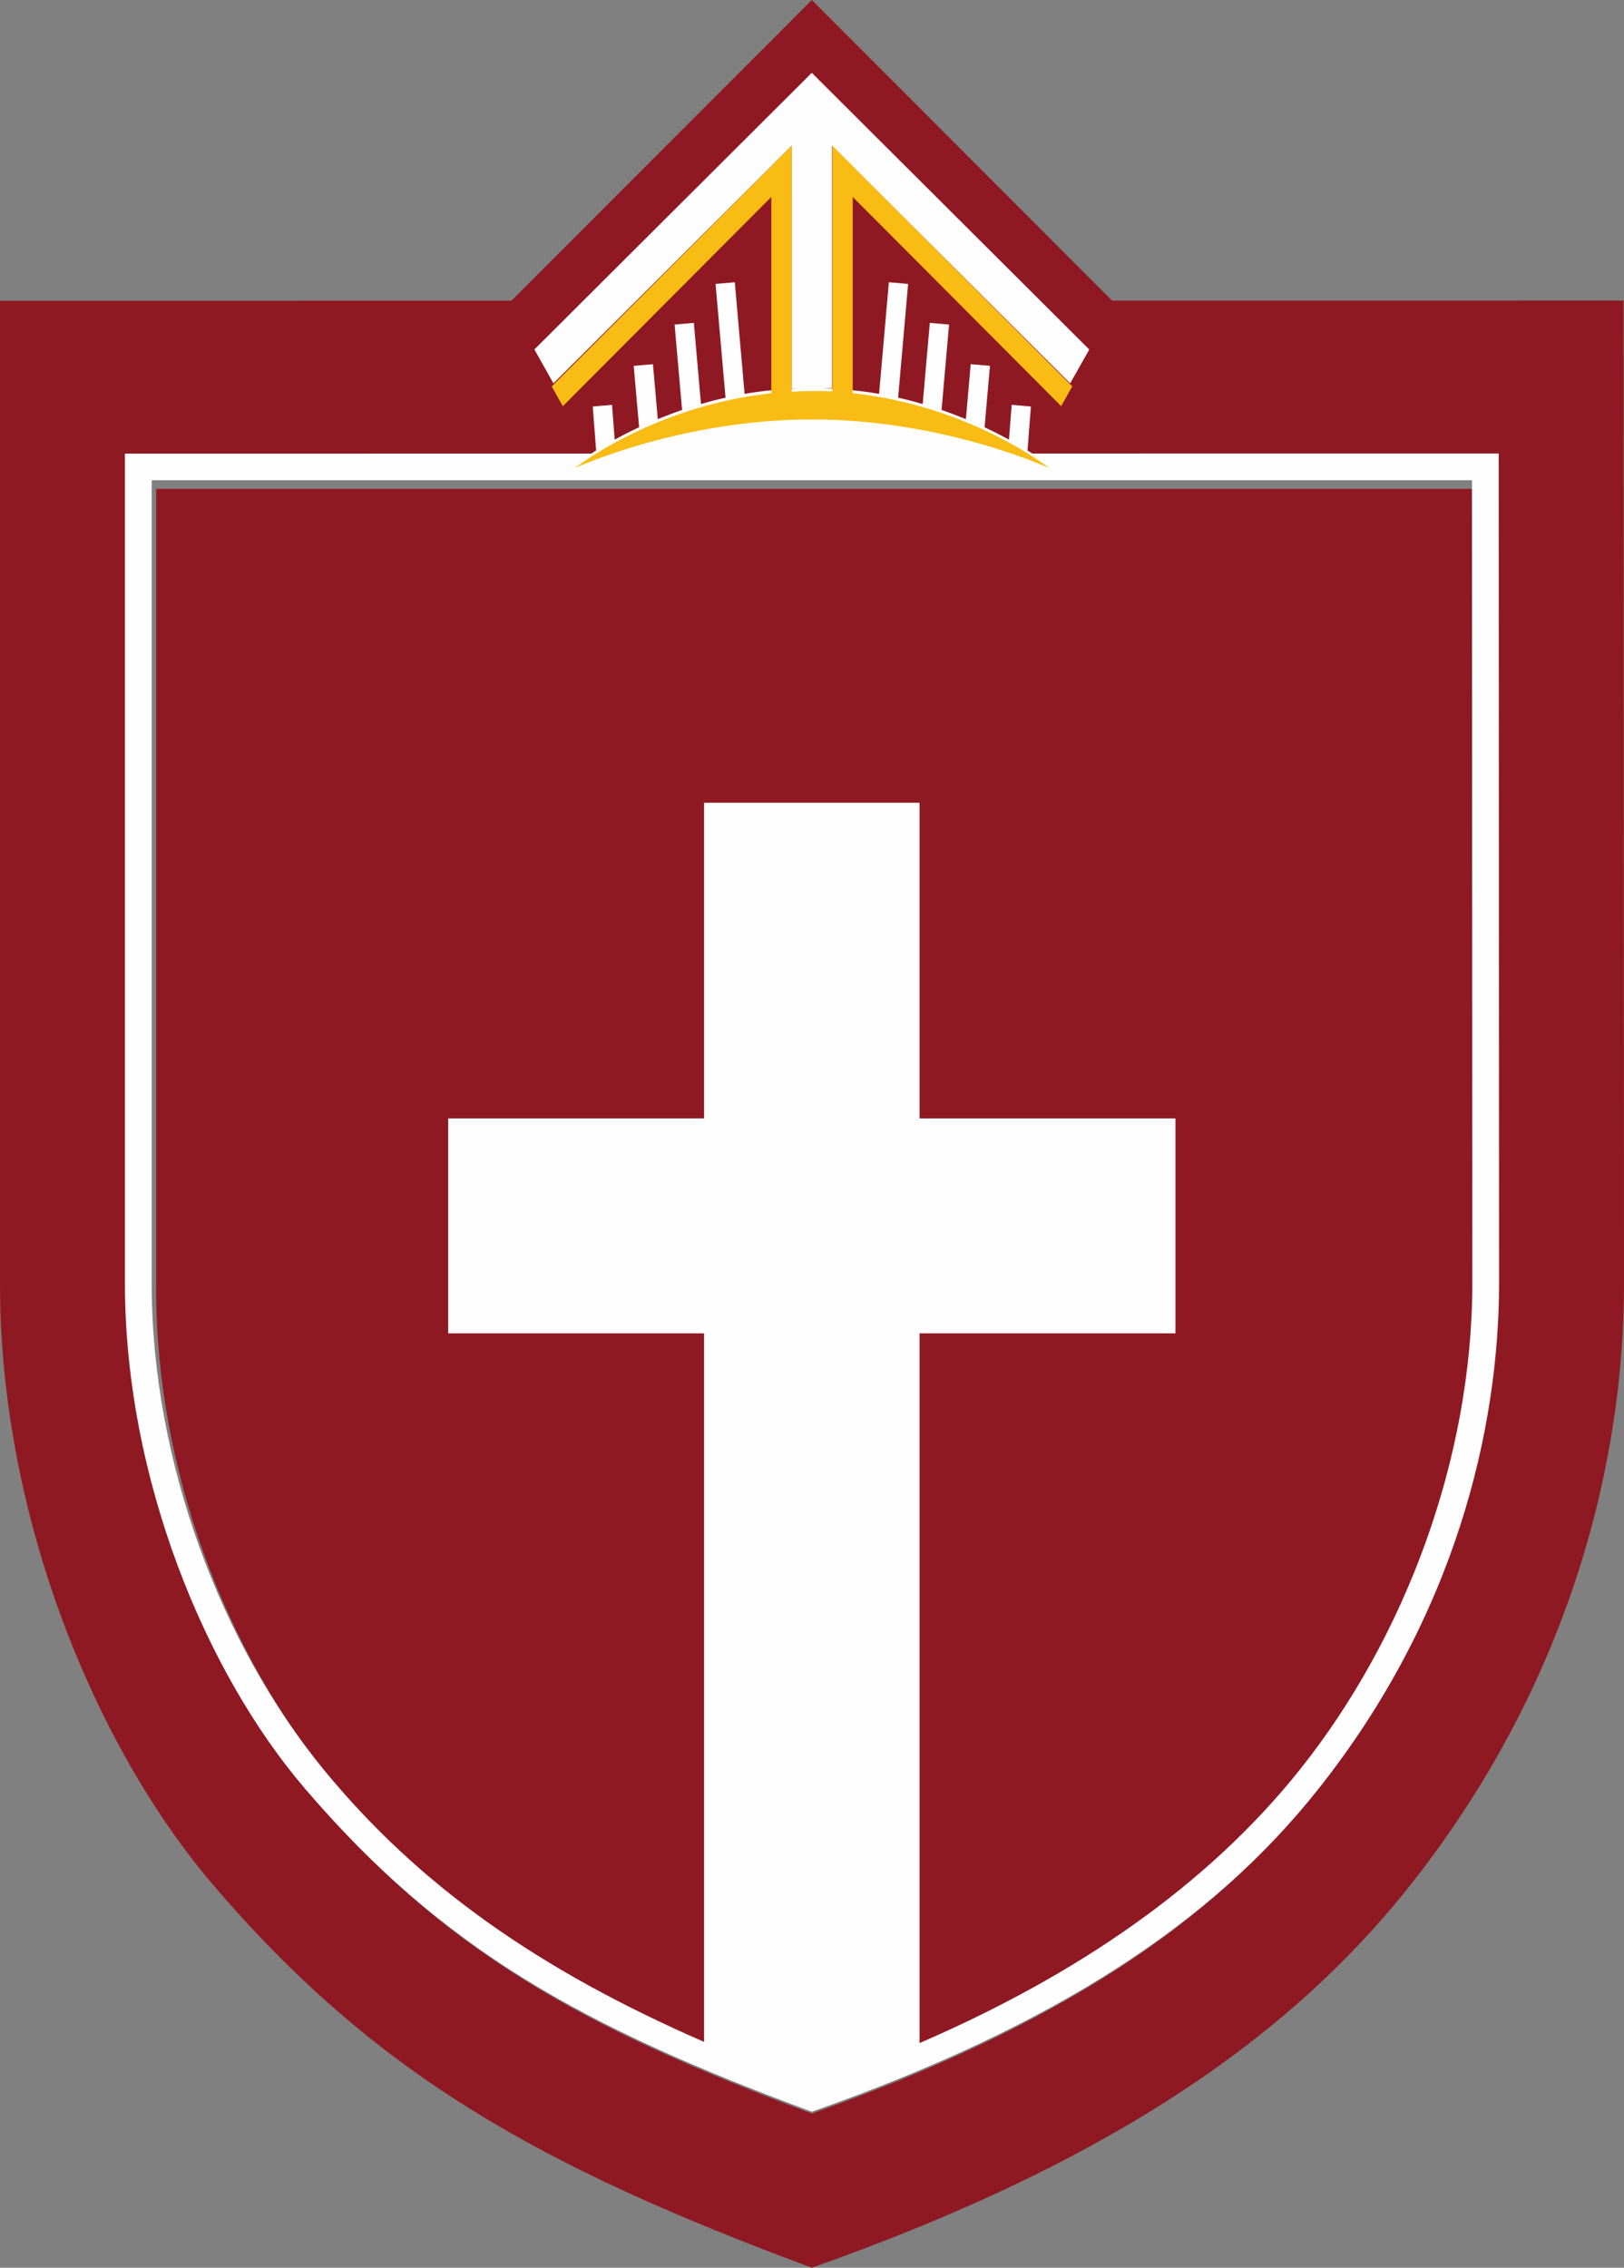
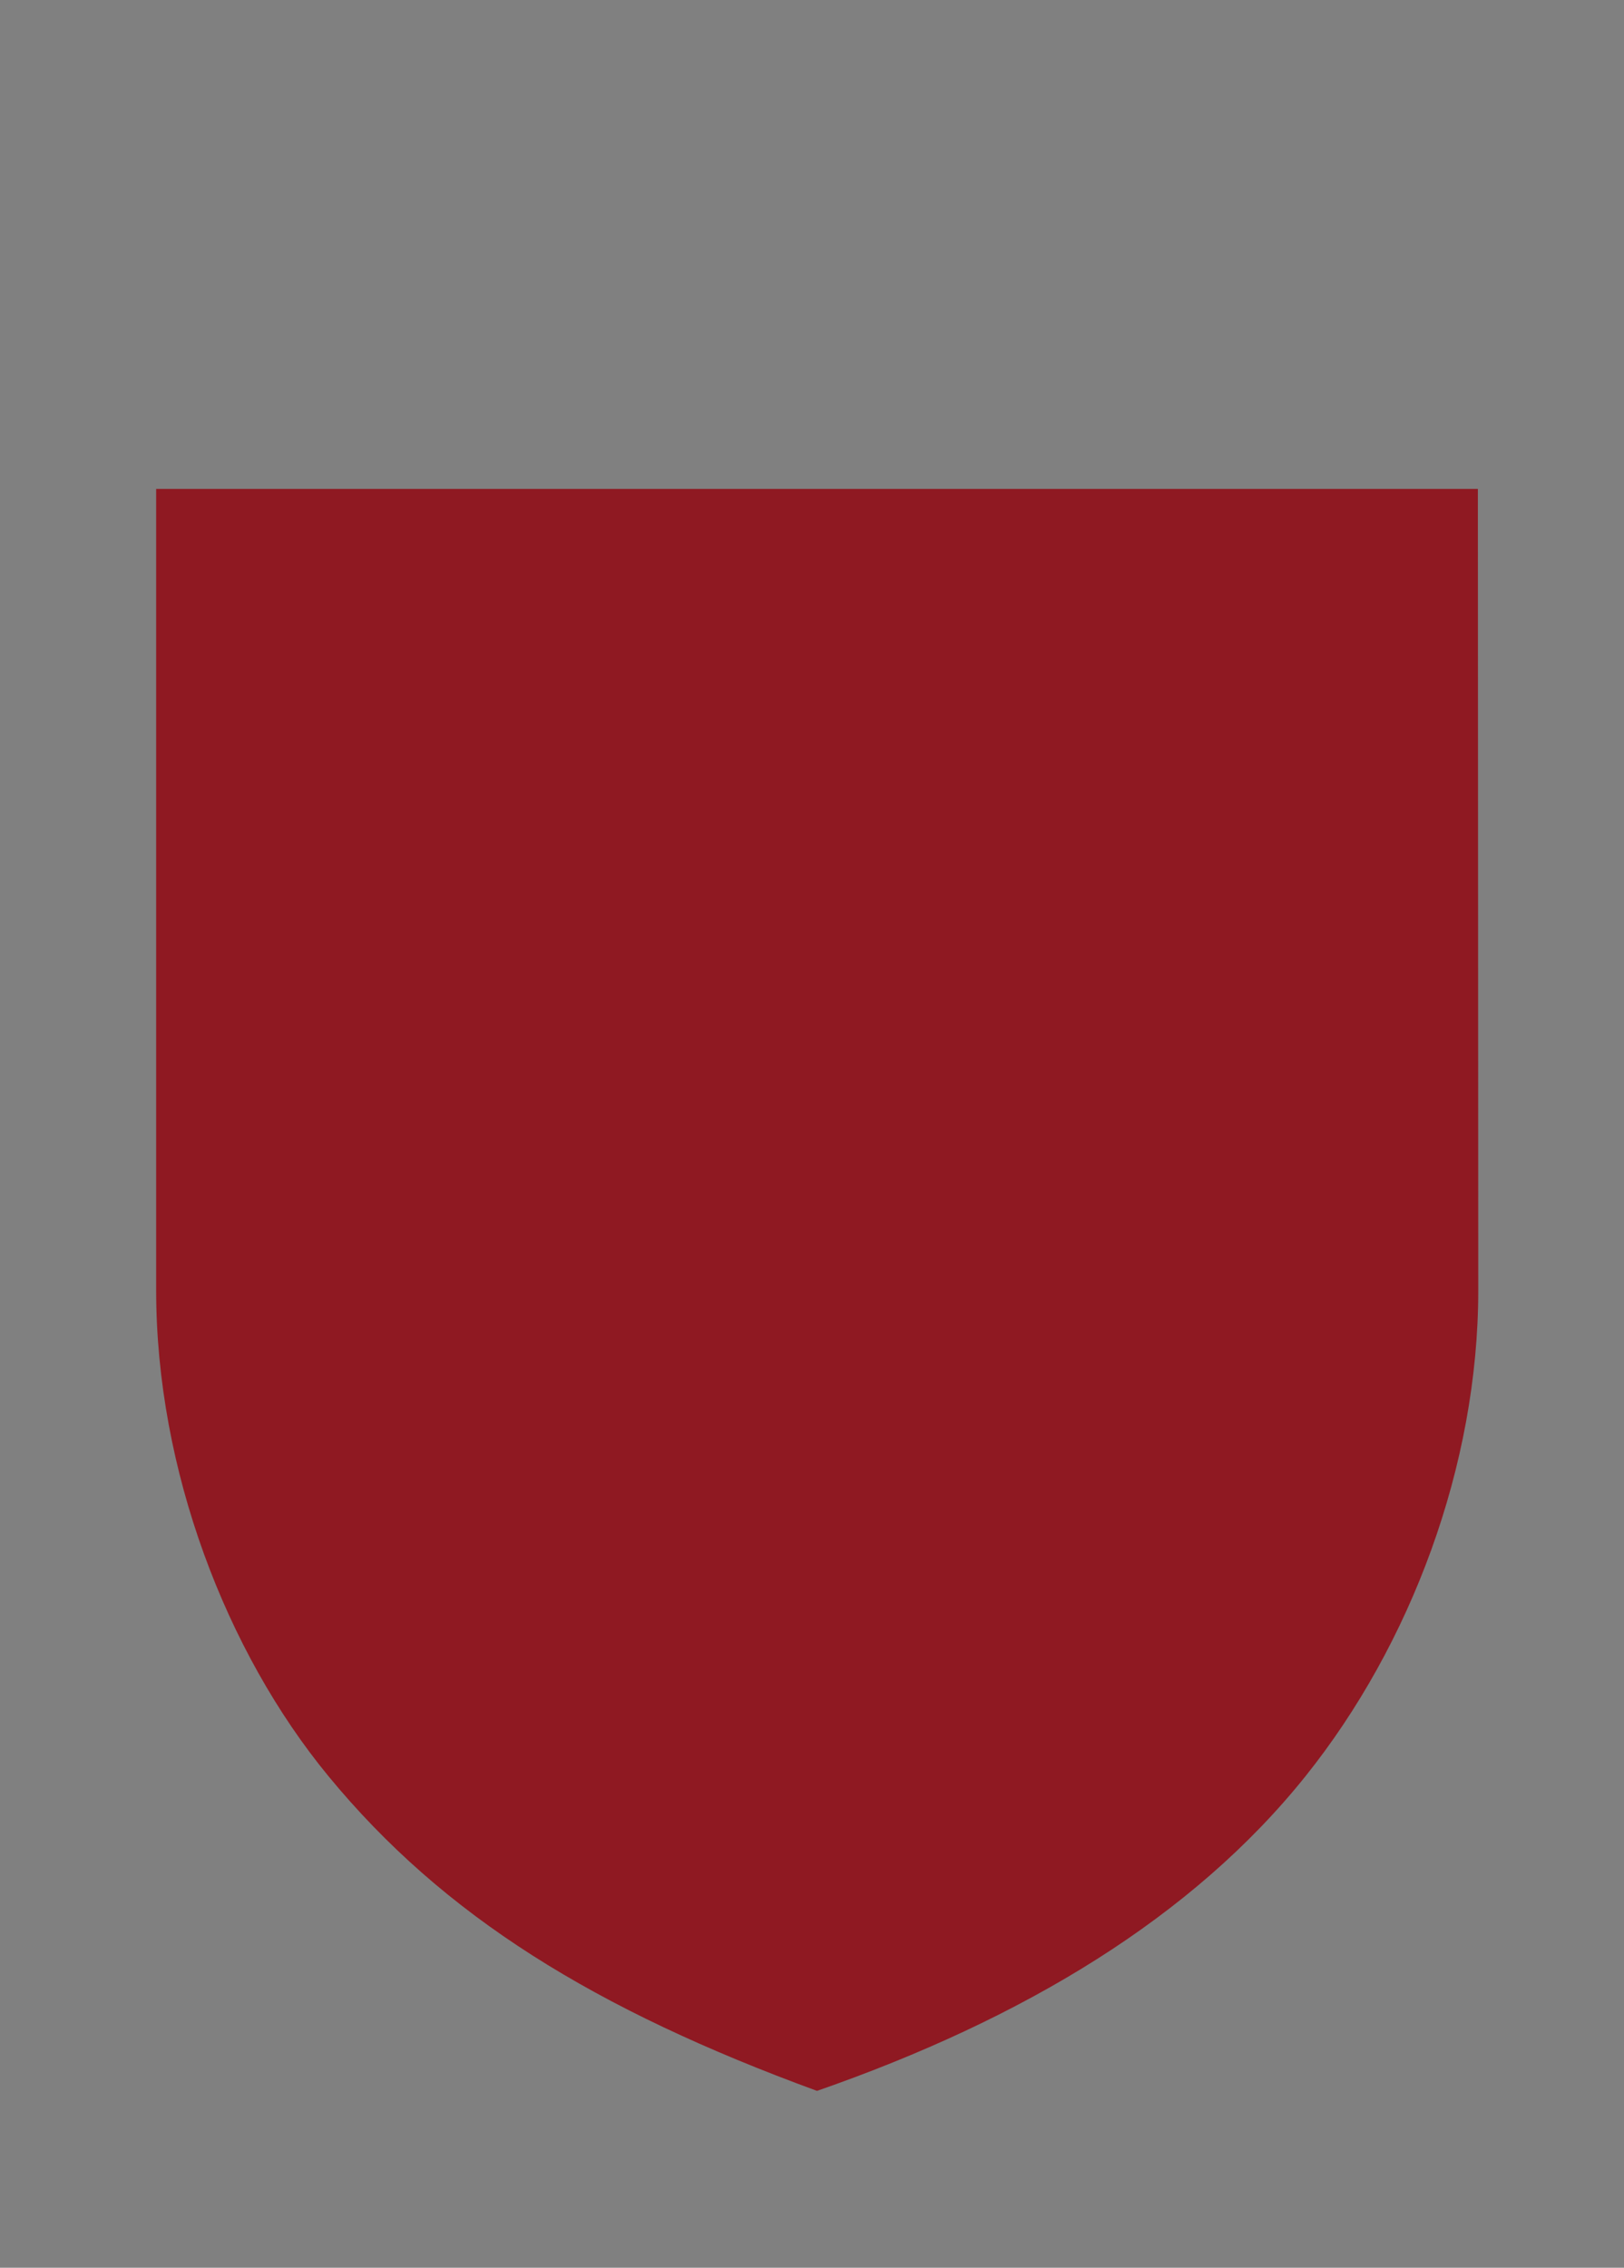
<svg xmlns="http://www.w3.org/2000/svg" width="96px" height="134px" viewBox="0 0 96 134" version="1.1">
  <rect x="0" y="0" width="96" height="134" fill="#808080" stroke="none" />
  <title>Group 9</title>
  <g id="Page-1" stroke="none" stroke-width="1" fill="none" fill-rule="evenodd">
    <g id="home-v4" transform="translate(-915, -3703)">
      <g id="about-copy" transform="translate(-329, 3373)">
        <g id="Group-9" transform="translate(1244, 330)">
-           <path d="M77.861,105.776 C71.63,113.671 62.394,119.808 47.989,124.888 C34.434,119.853 26.203,115.258 18.118,105.775 C12.263,98.906 7.526,87.443 7.526,75.906 L7.526,26.883 L88.453,26.874 L88.475,75.906 C88.475,84.563 85.882,95.612 77.861,105.776 L77.861,105.776 Z M95.974,17.762 L65.742,17.765 L47.989,0 L30.232,17.769 L0,17.772 L0,75.91 C0,89.592 5.617,103.188 12.562,111.334 C22.15,122.58 31.911,128.029 47.987,134 C65.071,127.976 76.023,120.698 83.413,111.334 C92.925,99.281 96,86.177 96,75.91 L95.974,17.762 Z" id="Fill-1" fill="#8F1922" />
          <path d="M87.362,28.89 L9.231,28.89 L9.231,76.243 C9.231,86.843 13.367,97.602 19.405,104.941 C26.226,113.229 35.16,118.742 48.296,123.55 C60.481,119.31 70.494,113.303 77.186,104.939 C83.38,97.196 87.385,86.62 87.385,76.243 L87.362,28.89 Z" id="Fill-3" fill="#8F1922" />
-           <path d="M76.846,104.559 C71.369,111.425 63.66,116.704 54.358,120.725 L54.358,78.786 L69.485,78.786 L69.485,66.087 L54.358,66.087 L54.358,47.435 L41.619,47.435 L41.619,66.087 L26.493,66.087 L26.493,78.786 L41.619,78.786 L41.619,120.655 C31.884,116.412 24.777,111.443 19.13,104.561 C13.098,97.209 8.966,86.431 8.966,75.813 L8.966,28.377 L87.012,28.377 L87.034,75.813 C87.034,86.208 83.034,96.802 76.846,104.559 L76.846,104.559 Z M88.593,26.797 L61.027,26.8 C60.942,26.745 60.837,26.68 60.74,26.62 L60.94,24.021 L59.803,23.922 L59.644,25.981 C59.215,25.746 58.739,25.498 58.201,25.247 L58.519,21.619 L57.381,21.519 L57.097,24.768 C56.643,24.582 56.166,24.398 55.659,24.225 L56.101,19.178 L54.965,19.079 L54.543,23.873 C54.077,23.738 53.594,23.61 53.091,23.497 L53.682,16.778 L52.544,16.679 L51.966,23.274 C50.906,23.088 49.773,22.981 48.594,22.948 L49.182,22.944 L49.182,8.617 L63.261,22.651 L64.391,20.655 L47.988,4.303 L31.591,20.649 L32.715,22.653 L46.796,8.616 L46.796,22.96 L47.186,22.958 C46.08,22.998 45.013,23.098 44.015,23.273 L43.436,16.679 L42.299,16.778 L42.889,23.497 C42.386,23.61 41.904,23.737 41.436,23.872 L41.016,19.079 L39.878,19.178 L40.321,24.224 C39.813,24.397 39.338,24.581 38.884,24.767 L38.598,21.519 L37.461,21.619 L37.78,25.246 C37.242,25.497 36.766,25.743 36.336,25.979 L36.178,23.922 L35.04,24.021 L35.24,26.618 C35.14,26.68 35.031,26.746 34.944,26.803 L7.385,26.806 L7.385,75.813 C7.385,87.346 12.138,98.806 18.014,105.673 C26.127,115.153 34.386,119.747 47.988,124.78 C62.444,119.701 71.712,113.566 77.964,105.673 C86.013,95.513 88.615,84.467 88.615,75.813 L88.593,26.797 Z" id="Fill-5" fill="#FEFEFE" />
-           <path d="M62.729,23.998 L63.385,22.832 L49.203,8.606 L49.203,10.606 L49.203,13.237 L49.203,23.129 C48.783,23.109 48.364,23.103 47.944,23.107 C47.555,23.108 47.176,23.125 46.799,23.146 L46.799,13.237 L46.799,10.606 L46.799,8.606 L32.615,22.834 L33.268,24.003 L45.596,11.636 L45.596,23.232 C45.462,23.248 45.356,23.262 45.262,23.277 C38.476,24.095 33.975,27.661 33.975,27.661 C33.975,27.661 40.191,24.785 47.999,24.785 C55.809,24.785 62.025,27.661 62.025,27.661 C62.025,27.661 57.567,24.125 50.834,23.286 C50.72,23.268 50.587,23.251 50.407,23.232 L50.407,11.636 L62.729,23.998 Z" id="Fill-7" fill="#F9BC14" />
        </g>
      </g>
    </g>
  </g>
</svg>